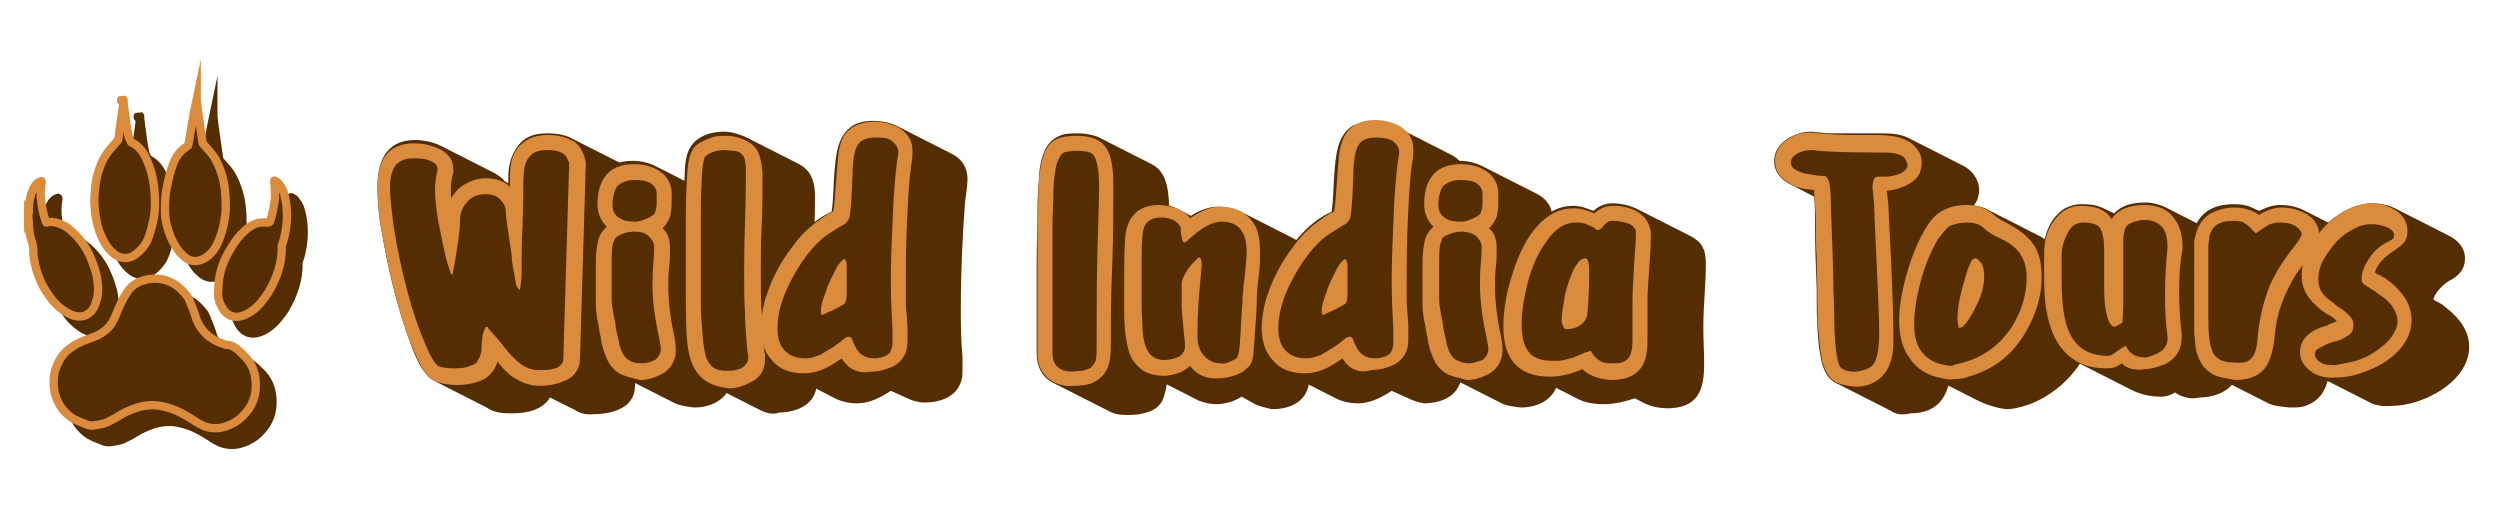
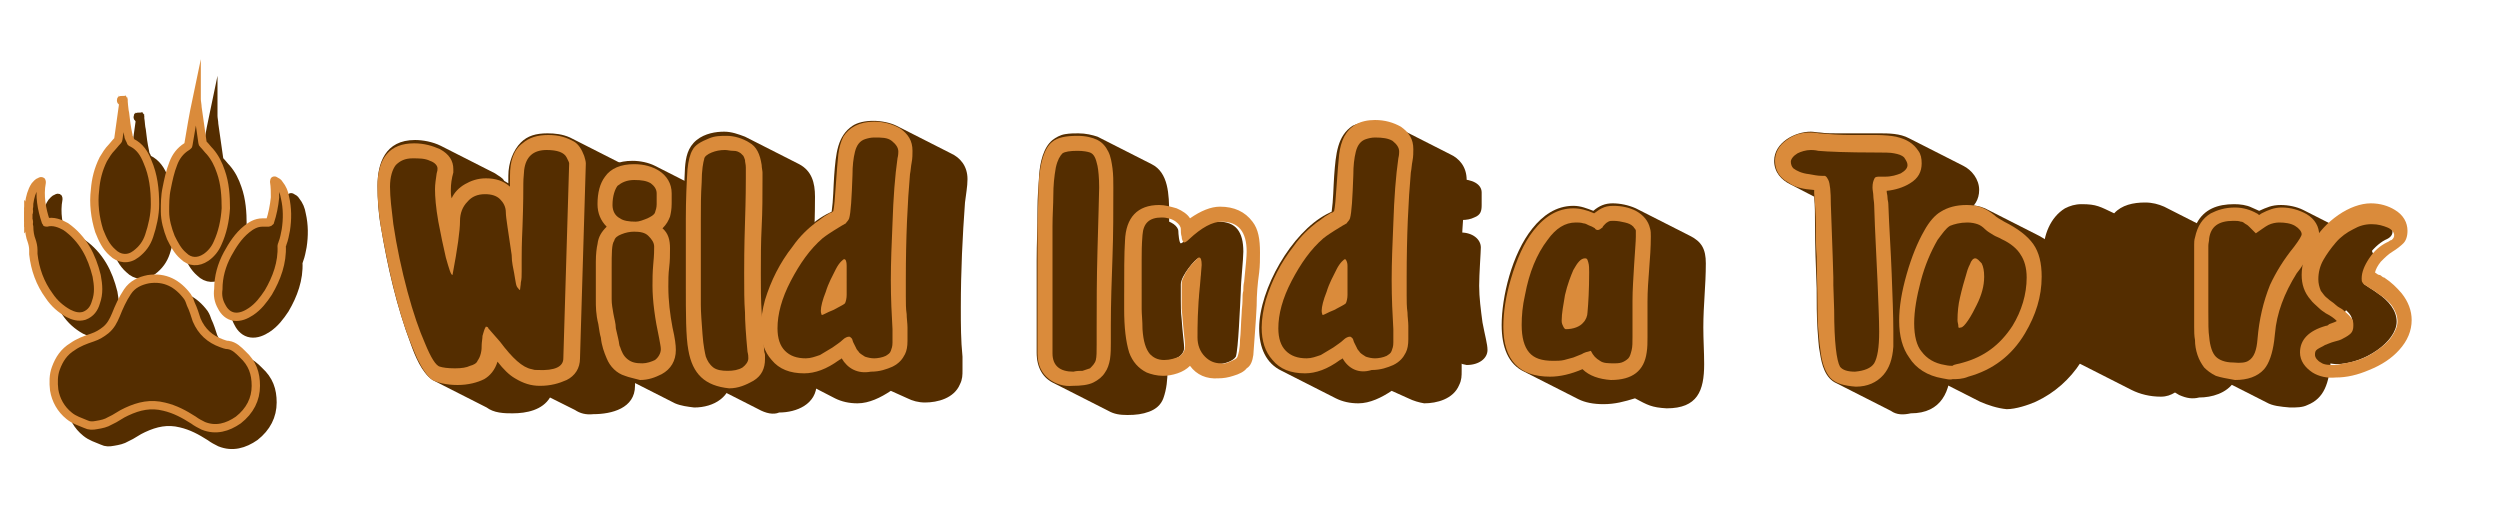
<svg xmlns="http://www.w3.org/2000/svg" version="1.1" id="Layer_1" x="0px" y="0px" viewBox="0 0 300 61" style="enable-background:new 0 0 300 61;" xml:space="preserve">
  <style type="text/css">
	.st0{fill:#542D00;}
	.st1{fill:#DA8B3B;}
	.st2{fill:#542D00;stroke:#542D00;stroke-miterlimit:10;}
	.st3{fill:#542D00;stroke:#DA8B3B;stroke-miterlimit:10;}
</style>
  <g>
    <path class="st0" d="M69,49.2l-3-1.5c-0.9,1.5-2.8,1.9-4.5,1.9c-0.5,0-1,0-1.6-0.1c-0.6-0.1-1.1-0.3-1.5-0.6l-6.5-3.3   c-1.3-0.9-2.1-2.9-2.6-4.3c-1.7-4.5-2.8-9.3-3.6-14.1c-0.3-1.6-0.4-3.3-0.4-4.9c0-2.7,0.9-5.5,4.5-5.5c0.9,0,2.1,0.2,3.1,0.7   l6.5,3.3c0.4,0.3,0.9,0.5,1.1,0.9L61,22v-0.9c0-1.6,0.6-3.1,1.5-4c0.8-0.8,1.8-1.1,3.2-1.1c0.9,0,1.8,0.1,2.7,0.5l6.5,3.3   c0.9,0.5,1.5,1.3,1.9,2.6c0,0.2,0.1,0.3,0.1,0.4l-0.7,23.5c0,2.7-2.8,3.4-5,3.4C70.3,49.8,69.6,49.6,69,49.2z" />
    <path class="st0" d="M81,48.4l-6.5-3.3c-1.4-0.7-2.1-2-2.5-3.8c-0.1-0.5-0.2-1-0.3-1.5c-0.3-1.3-0.5-2.6-0.5-3.9v-3.8v-1.4   c0-1.3,0.3-2.7,1.2-3.7c-0.7-0.8-1-1.7-1-2.7c0-2.9,1.2-5,4.5-5c0.9,0,1.9,0.2,2.7,0.6l6.5,3.3c1.1,0.5,2,1.5,2,3   c0,0.4,0,0.8,0,1.2c0,0.6-0.1,1.1-0.2,1.6c-0.1,0.5-0.3,0.9-0.8,1.4c0.6,0.7,0.9,1.5,0.9,2.4c0,1.6-0.2,3-0.2,4.6   c0,1.8,0.2,3.3,0.6,5c0.2,0.9,0.4,1.7,0.4,2.7c0,2.5-2.1,3.8-4.5,3.8C82.5,48.8,81.7,48.7,81,48.4z" />
    <path class="st0" d="M91,49.1l-6.5-3.3c-2-1.2-2.2-3.7-2.3-5.7c-0.2-2-0.2-3.9-0.2-6v-7.9c0-2.1,0.1-4,0.2-6.1   c0.1-1.2,0.3-2.4,1.4-3.3c1-0.8,2.3-1,3.3-1c0.9,0,1.7,0.3,2.5,0.6l6.5,3.3c1.5,0.8,1.9,2.2,1.9,3.9c0,4.3-0.3,8-0.3,12.2   c0,3.1,0.1,6.2,0.4,9.2c0.1,0.3,0.1,0.7,0.1,1c0,2.5-2.4,3.5-4.5,3.5C92.8,49.8,91.9,49.6,91,49.1z" />
    <path class="st0" d="M108.9,47.8l-2-0.9c-1.2,0.8-2.6,1.5-4,1.5c-1,0-1.9-0.2-2.7-0.6l-6.4-3.3c-1.9-0.9-2.7-2.8-2.7-5.1   c0-4.7,3.9-11.5,8.1-13.7l0.6-0.3c0.2-1.4,0.2-2.9,0.3-4.3c0.2-2.7,0.4-4.8,2.2-6c0.6-0.4,1.5-0.6,2.5-0.6c0.9,0,2,0.2,2.8,0.6   l6.5,3.3c1.1,0.5,2,1.5,2,3.1c0,0.9-0.2,1.9-0.3,2.8c-0.3,4.1-0.5,8.2-0.5,12.6c0,2.1,0,3.9,0.2,5.9c0,0.5,0,1.1,0,1.6   c0,0.6,0,1.1-0.3,1.7c-0.7,1.7-2.7,2.2-4.2,2.2C110.2,48.3,109.5,48.1,108.9,47.8z" />
    <path class="st0" d="M133,49.3l-6.5-3.3c-1.3-0.6-2.1-1.8-2.1-3.7v-11c0-2.2,0.1-3.6,0.1-6.4c0-1.1,0.1-2.4,0.2-3.9   c0.1-1.5,0.5-3.3,1.6-4.2c0.4-0.3,0.9-0.6,1.5-0.7c0.6-0.1,1.1-0.1,1.6-0.1c0.9,0,1.7,0.2,2.3,0.4l6.5,3.3c2,1,2.1,3.6,2.1,6   c0,2.7,0,5.7-0.1,8.4c-0.1,3.5-0.1,6.8-0.1,10.4c0,1-0.1,2.2-0.5,3.3c-0.3,0.8-0.9,1.3-1.7,1.6s-1.6,0.4-2.6,0.4   C134.4,49.8,133.7,49.7,133,49.3z" />
-     <path class="st0" d="M150.6,48.5l-1.6-0.9c-0.9,0.6-2.1,0.9-3,0.9c-0.9,0-1.5-0.2-2.1-0.4l-6.5-3.3c-2.1-1-2.5-3.8-2.7-6.2   c0-0.8-0.1-1.5-0.1-2.2c0-1.4,0-2.1,0-3.4c0.1-2.7,0-3.6,0.1-4.8c0.1-0.6,0.3-1.2,0.5-1.7c0.7-1.4,1.9-2,3.8-2   c0.8,0,1.6,0.2,2.4,0.6l1.5,0.8c0.9-0.6,2.1-1.1,3.3-1.1c0.9,0,1.7,0.2,2.5,0.5l6.5,3.3c1.8,0.9,2.6,2.8,2.6,5.1   c0,1.9-0.3,3.6-0.3,5.5c-0.1,2.2-0.2,4-0.3,6.1c-0.1,0.9-0.3,1.6-0.7,2.2c-0.9,1.2-2.3,1.6-3.9,1.6   C151.9,48.9,151.2,48.8,150.6,48.5z" />
    <path class="st0" d="M169,47.8l-2-0.9c-1.2,0.8-2.6,1.5-4,1.5c-1,0-1.9-0.2-2.7-0.6l-6.5-3.3c-1.9-0.9-2.7-2.8-2.7-5.1   c0-4.7,3.9-11.5,8.1-13.7l0.6-0.3c0.2-1.4,0.2-2.9,0.3-4.3c0.2-2.7,0.4-4.8,2.2-6c0.6-0.3,1.4-0.5,2.4-0.5c0.9,0,2,0.2,2.8,0.6   l6.5,3.3c1.1,0.5,2,1.5,2,3.1c0,0.9-0.2,1.9-0.3,2.8c-0.3,4.1-0.5,8.2-0.5,12.6c0,2.1,0,3.9,0.2,5.9c0,0.5,0,1.1,0,1.6   c0,0.6,0,1.1-0.3,1.7c-0.7,1.7-2.7,2.2-4.2,2.2C170.3,48.3,169.6,48.1,169,47.8z" />
-     <path class="st0" d="M180.2,48.4l-6.5-3.3c-1.4-0.7-2.1-2-2.5-3.8c-0.1-0.5-0.2-1-0.3-1.5c-0.3-1.3-0.5-2.6-0.5-3.9v-3.8v-1.4   c0-1.3,0.3-2.7,1.2-3.7c-0.7-0.8-1-1.7-1-2.7c0-2.9,1.2-5,4.5-5c0.9,0,1.9,0.2,2.7,0.6l6.5,3.3c1.1,0.5,2,1.5,2,3   c0,0.4,0,0.8,0,1.2c0,0.6-0.1,1.1-0.2,1.6c-0.1,0.5-0.3,0.9-0.8,1.4c0.6,0.7,0.9,1.5,0.9,2.4c0,1.6-0.2,3-0.2,4.6   c0,1.8,0.2,3.3,0.6,5c0.2,0.9,0.4,1.7,0.4,2.7c0,2.5-2.1,3.8-4.5,3.8C181.6,48.8,180.8,48.7,180.2,48.4z" />
    <path class="st0" d="M196.2,47.8c-1.3,0.4-2.4,0.7-3.8,0.7c-1.2,0-2.2-0.2-3-0.6l-6.5-3.3c-1.9-0.9-2.7-2.9-2.7-5.6   c0-3.3,1.2-8.5,3.7-11.6c1.2-1.5,2.8-2.7,4.9-2.7c0.9,0,1.6,0.3,2.4,0.6c0.7-0.6,1.4-0.9,2.3-0.9c0.9,0,1.9,0.2,2.8,0.6l6.5,3.3   c1.4,0.7,1.9,1.6,1.9,3.3c0,2.7-0.3,5-0.3,7.7c0,1.5,0.1,2.9,0.1,4.4c0,3.2-0.8,5.3-4.5,5.3C198.2,48.9,197.7,48.6,196.2,47.8z" />
    <path class="st0" d="M226.9,49.3l-6.5-3.3c-1.4-0.6-1.8-2.3-2-3.6c-0.2-0.9-0.2-1.9-0.3-2.9c-0.1-1.6-0.1-3.2-0.1-4.9   c-0.1-2.7-0.2-5.1-0.2-7.8c0-1,0-2.1-0.1-3.2l-2.9-1.5c-1-0.5-1.9-1.4-1.9-2.8c0-2.2,2.5-3.5,4.4-3.5c0.3,0,0.8,0.1,1.1,0.1   c0.7,0.1,1.3,0.1,2,0.1c0.7,0,1.4,0,2.1,0h3c1.1,0,2.5,0,3.6,0.6l6.5,3.3c1,0.5,1.9,1.6,1.9,2.9c0,2.3-2.3,3.3-4.2,3.4   c0.1,0.4,0.1,0.9,0.2,1.3c0.3,4.6,0.6,11.1,0.6,16.3c0,3.1-1.1,5.8-4.8,5.8C228.4,49.8,227.6,49.8,226.9,49.3z" />
    <path class="st0" d="M237.6,48.2l-6.5-3.3c-2.4-1.2-3.4-3.6-3.4-6.3c0-3.2,1.1-7.3,2.5-10c1.4-2.7,2.7-4,5.7-4   c0.9,0,1.6,0.1,2.3,0.4l6.5,3.3c0.3,0.2,0.8,0.4,1.2,0.8c0.3,0.2,0.4,0.3,0.7,0.5l1.4,0.8c2.6,1.5,3.7,3.3,3.7,6.2   c0,5-2.9,9.5-7.4,11.6c-0.9,0.4-2.4,0.9-3.5,0.9C239.7,49,238.5,48.6,237.6,48.2z" />
    <path class="st0" d="M261.5,47.4l-0.5-0.3c-0.5,0.3-1,0.5-1.7,0.5c-1.3,0-2.5-0.3-3.5-0.8l-6.5-3.3c-3.8-2-4.1-6.4-4.1-10v-3.2   c0-2,0.8-4.2,2.6-5.3c0.6-0.3,1.2-0.5,2-0.5c1.8,0,2.2,0.3,3.9,1.1c0.9-1,2.3-1.3,3.7-1.3c0.9,0,1.6,0.2,2.3,0.5l6.5,3.3   c1.7,0.9,2.5,2.7,2.5,4.7c0,0.7-0.1,1.3-0.2,1.9c-0.1,1.2-0.1,2.4-0.1,3.7c0,1.6,0.1,3.3,0.3,4.9c0,0.2,0,0.3,0,0.4   c0,0.7-0.1,1.5-0.6,2.1c-0.9,1.4-2.7,1.9-4.2,1.9C263.1,47.9,262.4,47.8,261.5,47.4z" />
    <path class="st0" d="M272,48.3l-6.5-3.3c-2.4-1.2-2.5-4.4-2.5-7.6v-7.2c0-1.1,0-2.4,0.6-3.4c0.9-1.7,2.5-2.3,4.5-2.3   c0.7,0,1.5,0.1,2.1,0.4l0.9,0.4c0.9-0.4,1.5-0.7,2.6-0.7c0.9,0,1.9,0.2,2.7,0.6l6.5,3.3c1.1,0.5,2,1.5,2,2.8c0,0.3,0,0.5-0.1,0.8   c-0.2,0.7-0.8,1.4-1.2,2c-2.2,2.8-3.7,5.8-3.9,9.1c-0.2,2.8-0.8,4.6-2.8,5.4c-0.6,0.3-1.3,0.3-2.1,0.3   C273.6,48.8,272.7,48.7,272,48.3z" />
-     <path class="st0" d="M284.2,48.2l-6.5-3.3c-1-0.5-1.8-1.4-1.8-2.7c0-1.9,1.6-2.8,3.2-3.3c0.4-0.2,0.6-0.2,1.1-0.4l-0.3-0.3   c-0.2-0.1-0.4-0.3-0.6-0.4c-1.7-1.1-3.1-2.5-3.1-4.8c0-4.2,4.5-8.6,8.5-8.6c0.9,0,1.9,0.2,2.7,0.6l6.5,3.3c1,0.5,1.9,1.4,1.9,2.7   c0,1.3-0.7,2.1-1.9,2.7c-0.8,0.5-1.6,1.3-1.9,2.2c0.3,0.3,0.7,0.4,1,0.6c1.6,1.2,3.3,2.8,3.3,5.1c0,4.3-5.7,7.1-9.2,7.1   C286.1,48.8,285,48.7,284.2,48.2z" />
  </g>
  <g>
    <path class="st0" d="M63.6,44.3c-1.5-0.6-3.4-3.3-4.1-4.2c-0.3-0.4-0.4-0.7-0.8-0.7c-1.3,2.2,0.8,5-3.8,5c-0.8,0-1.5-0.1-1.8-0.2   c-1.5-0.6-4.2-8.6-5.7-17.2c-0.3-1.7-0.4-3.4-0.4-4.5c0-2.5,0.7-3.4,2.6-3.4c1.6,0,2.9,0.6,2.9,1.3c0,0.2-0.1,0.4-0.1,0.6   c-0.1,0.7-0.2,1.3-0.2,1.9c0,2.7,1.5,10.3,2.1,10.3c0.5-2.6,0.9-5.2,0.9-6.5c0-2,1.2-3.3,3-3.3c1.5,0,2.4,0.9,2.4,2.2v0.1   c0,0.6,0.2,1.5,0.7,5.1c0.3,1.8,0.4,2.8,0.7,3.6c0.1,0.2,0.1,0.3,0.3,0.3c0.1,0,0.2,0.1,0.3,0.1c0.2-0.8,0.2-3.1,0.3-5.2l0.1-4.5   c0.1-2.5,0-3.9,0.1-4.6c0.2-1.5,1-2.4,2.7-2.4c1,0,2,0.3,2.3,0.7c0.2,0.2,0.3,0.8,0.3,0.9L67.6,43c0,1-1.1,1.5-3,1.5   C64.6,44.5,64.1,44.5,63.6,44.3z" />
    <path class="st0" d="M74.2,41.6c-0.1-0.3-0.3-1.3-0.4-2.1c-0.3-1.2-0.5-2.4-0.5-3.5v-3.8c0-1.2,0-2.7,0.3-3.3c0.3-0.6,1.5-1,2.6-1   c1.4,0,2.4,0.8,2.4,1.8c0,0.5-0.2,3.2-0.2,4.6c0,1.4,0.2,2.9,0.4,4.4c0.3,1.6,0.6,2.6,0.6,3.3c0,1-1,1.8-2.5,1.8   C75.5,43.6,74.4,42.8,74.2,41.6z M73.5,24.4c0-2.1,0.7-2.9,2.5-2.9c1.6,0,2.7,0.6,2.7,1.6c0,0.2,0,0.6,0,1.2v0.3   c0,0.7-0.1,1.2-0.9,1.5c-0.4,0.2-0.9,0.3-1.5,0.3C74.8,26.6,73.5,26,73.5,24.4z" />
    <path class="st0" d="M84.6,42.8c-0.3-0.9-0.6-4.3-0.6-6.2v-6.8v-3.6c0-2.9,0.2-6.4,0.3-7.2c0.2-0.6,1.5-1.1,2.6-1.1   c0.6,0,1.4,0.3,1.8,0.5c0.5,0.3,0.6,0.8,0.6,2.9c0,2.8-0.3,7.4-0.3,11.3c0,3.9,0.2,5.6,0.5,9.4c0,0.3,0.1,0.6,0.1,0.8   c0,0.9-1,1.5-2.6,1.5C85.9,44.5,85,43.9,84.6,42.8z" />
    <path class="st0" d="M101.6,40.4c-0.6,0-2.8,2.7-5.1,2.7c-2.2,0-3.3-1.3-3.3-3.7c0-3.3,2.4-8.1,5.4-10.8c0.9-0.9,1.6-1.2,2.2-1.5   c0.9-0.4,0.9-0.7,1-1.4c0.2-1,0.2-2.3,0.3-3.6c0.1-1.2,0-4,0.9-5.1c0.3-0.4,1-0.6,1.9-0.6c1.7,0,2.8,0.7,2.8,1.7   c0,0.3-0.1,0.9-0.3,2.7c-0.3,3.5-0.5,8.2-0.5,12.8c0,1.7,0,3.2,0.1,4.4c0.1,1.1,0.1,2.1,0.1,3.2c0,0.9-0.2,1.2-0.8,1.5   c-0.4,0.3-1,0.3-1.7,0.3C101.8,43,102.3,40.4,101.6,40.4z M101.5,36.4c0.1-0.3,0.2-0.7,0.2-1s-0.1-0.7-0.1-1.4v-2.1   c0-0.4-0.1-0.8-0.3-0.8c-0.8,0-2.8,4.5-2.8,6.2c0,0.3,0.1,0.5,0.3,0.5C99,37.7,101.1,36.7,101.5,36.4z" />
    <path class="st0" d="M126.3,42.4v-6.2c0-3.2,0-6.3,0-9s0-4.9,0.4-7.1c0.3-1.9,0.9-2.1,2.5-2.1c0.5,0,1,0,1.5,0.2   c1,0.5,1.1,2.5,1.1,4.3c0,3.4-0.3,11-0.3,16.7v2.1c0,1.6-0.1,2.4-0.8,2.9c-0.4,0.3-1.2,0.4-2,0.4C127.2,44.5,126.3,43.9,126.3,42.4   z" />
    <path class="st0" d="M143.5,40.6c0-0.8,0.1-2.9,0.3-5.2c0.1-1.5,0.3-2.9,0.3-3.5s-0.1-0.9-0.3-0.9c-0.3,0-2.1,2.1-2.1,3.1v1.8   c0,0.7,0,1.6,0.1,2.4c0.1,1.6,0.3,3,0.3,3.4c0,1-1.1,1.6-2.5,1.6c-1.5,0-2.3-0.9-2.6-2.7c-0.1-1-0.3-3-0.3-4.5v-2.7l0,0   c0-1.3,0-2.7,0.1-3.7c0.1-1.5-0.1-3.3,2.3-3.3c1.6,0,2.3,0.9,2.3,1.3c0,0.3,0.1,1.5,0.3,1.5c0.4,0,2.4-2.6,4.5-2.6   c2.1,0,3,1.2,3,3.6c0,0.9-0.3,3.6-0.3,4.7c-0.1,1.9-0.3,7-0.6,7.9c-0.3,0.5-1.3,0.9-2.3,0.9C144.8,43.7,143.5,42.7,143.5,40.6z" />
    <path class="st0" d="M161.7,40.4c-0.6,0-2.8,2.7-5.1,2.7c-2.2,0-3.3-1.3-3.3-3.7c0-3.3,2.4-8.1,5.4-10.8c0.9-0.9,1.6-1.2,2.2-1.5   c0.9-0.4,0.9-0.7,1-1.4c0.2-1,0.2-2.3,0.3-3.6c0.1-1.2,0-4,0.9-5.1c0.3-0.4,1-0.6,1.9-0.6c1.7,0,2.8,0.7,2.8,1.7   c0,0.3-0.1,0.9-0.3,2.7c-0.3,3.5-0.5,8.2-0.5,12.8c0,1.7,0,3.2,0.1,4.4c0.1,1.1,0.1,2.1,0.1,3.2c0,0.9-0.2,1.2-0.8,1.5   c-0.4,0.3-1,0.3-1.7,0.3C161.9,43,162.4,40.4,161.7,40.4z M161.6,36.4c0.1-0.3,0.2-0.7,0.2-1s-0.1-0.7-0.1-1.4v-2.1   c0-0.4-0.1-0.8-0.3-0.8c-0.8,0-2.8,4.5-2.8,6.2c0,0.3,0.1,0.5,0.3,0.5C159.1,37.7,161.2,36.7,161.6,36.4z" />
    <path class="st0" d="M173.3,41.6c-0.1-0.3-0.3-1.3-0.4-2.1c-0.3-1.2-0.5-2.4-0.5-3.5v-3.8c0-1.2,0-2.7,0.3-3.3c0.3-0.6,1.5-1,2.6-1   c1.4,0,2.4,0.8,2.4,1.8c0,0.5-0.2,3.2-0.2,4.6c0,1.4,0.2,2.9,0.4,4.4c0.3,1.6,0.6,2.6,0.6,3.3c0,1-1,1.8-2.5,1.8   C174.7,43.6,173.7,42.8,173.3,41.6z M172.6,24.4c0-2.1,0.7-2.9,2.5-2.9c1.6,0,2.7,0.6,2.7,1.6c0,0.2,0,0.6,0,1.2v0.3   c0,0.7-0.1,1.2-0.9,1.5c-0.4,0.2-0.9,0.3-1.5,0.3C174,26.6,172.6,26,172.6,24.4z" />
    <path class="st0" d="M190.5,42.1c-1.5,0.7-2.7,1.3-4.5,1.3c-2.7,0-3.8-1.2-3.8-4.2c0-4.5,2.1-10.6,5.3-12.1   c0.4-0.3,0.9-0.3,1.3-0.3c1.4,0,2.3,0.9,2.7,0.9l0,0c0.9-0.3,0.9-1.2,2-1.2c0.9,0,1.9,0.3,2.3,0.7c0.3,0.3,0.3,0.6,0.3,1.1   c0,2.1-0.3,4.2-0.3,7.7c0,1.5,0.1,2.9,0.1,4.4c0,2.7-0.5,3.3-2.6,3.3C191.8,43.6,191,43.2,190.5,42.1z M190.6,37.4   c0.2-1.6,0.2-3,0.2-4.8c0-0.9-0.1-1.7-0.5-1.7c-1.5,0-2.9,5.1-2.9,7.4v0.3c0,0.3,0.3,0.9,0.5,0.9h0.2   C190.3,39.5,190.6,38,190.6,37.4z" />
    <path class="st0" d="M220.8,43.9c-0.8-1.2-0.7-6.4-0.8-9.2c0-0.3,0-2.1-0.1-4c-0.1-2.8-0.2-6-0.3-7.6c-0.1-1.3-0.3-1.8-0.7-1.9   c-0.3-0.1-0.7,0-0.9-0.1c-0.9-0.1-3.1-0.3-3.1-1.6c0-0.8,1.2-1.5,2.4-1.5c0.3,0,0.5,0.1,0.9,0.1c1.5,0.2,5,0.2,6.8,0.2   c2.1,0,2.8,0.1,3.4,0.6c0.3,0.3,0.5,0.6,0.5,0.9c0,0.8-1.3,1.5-2.7,1.5h-0.6c-0.7,0-0.9,0.3-0.9,1.3c0,0.6,0.1,1.4,0.1,2.1   c0.3,7,0.6,12.2,0.6,15.2c0,3.7-0.6,4.8-2.8,4.8C221.6,44.5,221.1,44.4,220.8,43.9z" />
    <path class="st0" d="M233.4,43.6c-2.6-0.5-3.7-2.1-3.7-5.1s1.2-7.2,2.7-9.8c0.9-1.6,1.7-2.1,3.5-2.1c1,0,1.5,0.2,2.1,0.8   c0.7,0.7,1.4,0.9,2.1,1.3c2.2,1.1,3,2.3,3,4.7c0,4.1-2.6,8.1-6.2,9.8c-0.8,0.3-2.1,0.7-2.7,0.7C234.1,43.7,233.8,43.7,233.4,43.6z    M237.2,36.7c0.5-1.2,0.9-2.4,0.9-3.4c0-1.3-0.4-2.2-1-2.2c-0.4,0-0.4,0.3-0.9,1.4c-1,2.7-1.2,4.1-1.2,5.9c0,0.5,0,1,0.3,1   C235.6,39.4,236.6,38,237.2,36.7z" />
    <path class="st0" d="M255,41.3c-0.6,0-1.5,1.2-2.1,1.2c-3.9,0-5.6-2.6-5.6-8.8c0-1.7,0-2.9,0-3.2c0-1.7,0.9-3.9,2.6-3.9   c0.6,0,1.2,0.1,1.6,0.3c0.9,0.3,0.9,2.2,0.9,3.1c0,1.3-0.1,2.2-0.1,3.7c0,3.2,0.5,5.6,1.3,5.6c0.3,0,0.7-0.3,1-0.4   c0-0.8,0.1-1.5,0.1-3.6v-5c0-2.7,0.2-3.2,1-3.4c0.5-0.2,1-0.3,1.5-0.3c2.7,0,2.8,2.6,2.8,3.2v0.1c0,0-0.3,2.4-0.3,5.6   c0,1.6,0.1,3.4,0.3,5.1v0.3c0,1-1,2-2.7,2C256.3,42.7,255.5,42.4,255,41.3z" />
    <path class="st0" d="M265.2,40.5c-0.1-1-0.1-2.1-0.1-3.1c0-2.1,0-4.2,0-5.6c0-1.6,0-2.7,0.1-3.3c0.2-1.4,1.1-2.1,2.9-2.1   c1.5,0,1.6,0.4,2.7,1.5c1.2-1,1.9-1.4,2.8-1.4c1.5,0,2.7,0.7,2.7,1.5c0,0.3-0.2,0.6-0.9,1.5c-2.5,3.3-3.9,6.1-4.3,9.2   c-0.4,2.8,0.1,4.8-3.1,4.8C266.1,43.6,265.3,42.9,265.2,40.5z" />
    <path class="st0" d="M277.8,42.3c0-1.7,4.5-1.3,4.5-3.6c0-2.3-4.4-2.4-4.4-5.6c0-3,3.6-6.7,6.5-6.7c1.5,0,2.7,0.6,2.7,1.4   c0,0.5-0.4,0.8-0.9,1c-1.5,0.8-3,2.9-3,4.4c0,0.8,0.6,0.9,2,1.9c1.5,1,2.4,2.2,2.4,3.5c0,2.4-3.9,5.1-7.3,5.1   C279,43.6,277.8,43.1,277.8,42.3z" />
  </g>
  <g>
    <path class="st1" d="M61.8,45.4c-0.7-0.4-1.4-1.1-2.1-2c-0.3,1-0.9,1.7-1.6,2.1c-0.8,0.4-1.9,0.7-3.2,0.7c-1.4,0-2.4-0.3-3-0.6   c-0.6-0.4-1.2-1.3-1.8-2.5c-0.4-0.9-0.9-2.1-1.5-3.8c-1.2-3.6-2.1-7.6-2.9-12.1c-0.3-1.9-0.4-3.5-0.4-4.8c0-3.5,1.5-5.2,4.4-5.2   c1.2,0,2.2,0.3,3.1,0.7c1.1,0.6,1.6,1.4,1.6,2.4c0,0.2,0,0.3,0,0.4c-0.2,0.7-0.3,1.4-0.3,2.1c0,0.3,0,0.7,0.1,1   c0.3-0.7,0.9-1.3,1.6-1.7c0.7-0.4,1.5-0.7,2.5-0.7c1.2,0,2.1,0.3,2.9,1v-1.3c0-1.7,0.4-3.1,1.5-3.9c0.8-0.7,1.8-1,3.1-1   s2.2,0.3,3.1,0.8c0.5,0.3,0.9,0.9,1.2,1.7c0.1,0.3,0.2,0.7,0.2,0.9l-0.7,23.4c0,1.2-0.6,2.1-1.6,2.6c-0.9,0.4-1.9,0.7-3.2,0.7   C63.7,46.3,62.8,46,61.8,45.4z M67.6,43l0.7-23.4c0-0.1-0.1-0.3-0.3-0.7c-0.3-0.6-1.1-0.9-2.4-0.9c-1.6,0-2.5,0.8-2.7,2.4   c0,0.3-0.1,0.9-0.1,1.6c0,0.7,0,2.5-0.1,5.2c-0.1,2.1-0.1,3.3-0.1,3.9s0,1,0,1.5c0,0.5,0,0.9-0.1,1.3c0,0.3-0.1,0.7-0.1,0.9   c-0.1,0-0.1,0-0.1-0.1c-0.1,0-0.1,0-0.1-0.1c-0.3-0.2-0.3-0.7-0.5-1.8c-0.1-0.6-0.3-1.3-0.3-2.2c-0.4-2.8-0.7-4.5-0.7-5.1   c0-0.7-0.3-1.2-0.7-1.6c-0.4-0.4-1-0.6-1.8-0.6c-0.9,0-1.6,0.3-2.1,0.9c-0.6,0.6-0.9,1.4-0.9,2.3c0,1.2-0.3,3.3-0.9,6.5   c-0.2,0-0.4-0.7-0.8-2.1c-0.3-1.3-0.6-2.7-0.9-4.3c-0.3-1.7-0.4-3-0.4-3.9c0-0.6,0.1-1.2,0.2-1.9c0.1-0.3,0.1-0.4,0.1-0.6   c0-0.3-0.3-0.7-0.9-0.9c-0.6-0.3-1.3-0.3-2.1-0.3c-0.9,0-1.5,0.3-2,0.8c-0.4,0.5-0.7,1.4-0.7,2.6c0,1.3,0.2,2.8,0.4,4.5   c0.4,2.7,1,5.5,1.7,8.1c0.7,2.6,1.4,4.6,2.1,6.2c0.7,1.7,1.3,2.7,1.8,2.8c0.3,0.1,0.9,0.2,1.8,0.2c0.8,0,1.4-0.1,1.8-0.3   c0.4-0.1,0.8-0.3,0.9-0.6c0.2-0.3,0.3-0.5,0.4-0.9s0.1-0.7,0.1-1s0.1-0.8,0.1-1.1c0.1-0.3,0.2-0.8,0.4-1.1c0.2,0,0.3,0.1,0.3,0.2   L60,41c1.5,2,2.7,3.1,3.8,3.3c0.3,0.1,0.4,0.1,0.7,0.1C66.6,44.5,67.6,44,67.6,43z" />
    <path class="st1" d="M75,45.1c-1-0.3-1.8-1.1-2.2-2.1c-0.3-0.7-0.6-1.5-0.7-2.5c-0.1-0.3-0.2-0.9-0.3-1.6c-0.3-1.2-0.3-2.1-0.3-2.9   c0-2.7,0-4.3,0-4.6c0-0.9,0.1-1.7,0.2-2.1c0.1-0.9,0.5-1.5,1.1-2.1c-0.7-0.7-1.1-1.6-1.1-2.7c0-1.4,0.3-2.5,0.9-3.3   c0.7-1,1.9-1.5,3.5-1.5c1.2,0,2.2,0.3,3,0.8c0.9,0.6,1.5,1.5,1.5,2.7c0,0.2,0,0.4,0,0.6s0,0.4,0,0.6c0,0.7-0.1,1.2-0.2,1.6   c-0.2,0.5-0.4,0.9-0.9,1.4c0.7,0.6,0.9,1.4,0.9,2.4c0,0.8,0,1.5-0.1,2.3c-0.1,0.8-0.1,1.5-0.1,2.3c0,1.7,0.2,3.3,0.5,4.9   c0.3,1.3,0.4,2.1,0.4,2.7c0,1.3-0.6,2.3-1.7,2.9c-0.8,0.4-1.6,0.7-2.6,0.7C76.1,45.4,75.5,45.3,75,45.1z M78.6,43.2   c0.4-0.3,0.7-0.8,0.7-1.3c0-0.3-0.1-0.7-0.2-1.3c-0.5-2.3-0.8-4.5-0.8-6.3c0-0.8,0-1.6,0.1-2.7c0.1-1,0.1-1.6,0.1-2   c0-0.5-0.3-0.9-0.7-1.3s-1-0.5-1.7-0.5c-0.5,0-1,0.1-1.5,0.3c-0.5,0.2-0.8,0.4-0.9,0.8c-0.3,0.4-0.3,1.5-0.3,3.3v3.7   c0,0.6,0.1,1.1,0.2,1.7s0.3,1.2,0.3,1.8c0.1,0.4,0.2,0.9,0.3,1.3c0.1,0.4,0.1,0.8,0.2,0.9c0.2,0.6,0.4,1.1,0.9,1.5s1,0.5,1.8,0.5   C77.6,43.6,78.2,43.4,78.6,43.2z M77.7,26.2c0.4-0.2,0.8-0.4,0.9-0.7c0.1-0.3,0.2-0.6,0.2-1s0-0.7,0-0.9c0-0.2,0-0.3,0-0.4   c0-0.5-0.3-0.9-0.7-1.2c-0.5-0.3-1.1-0.4-2-0.4c-0.9,0-1.5,0.3-2,0.7c-0.3,0.4-0.6,1.2-0.6,2.3c0,0.7,0.3,1.3,0.9,1.6   c0.4,0.3,1.1,0.4,1.9,0.4C76.7,26.6,77.2,26.4,77.7,26.2z" />
    <path class="st1" d="M82.6,42c-0.3-1.6-0.3-4.3-0.3-7.8c0-1.8,0-2.9,0-3.3s0-0.8,0-1v-3.6c0-2.4,0.1-4.5,0.2-6   c0.1-1,0.3-1.8,0.6-2.3c0.3-0.6,1-1,2-1.4c0.7-0.3,1.4-0.3,2.1-0.3c0.9,0,1.9,0.3,2.7,0.8c0.9,0.5,1.3,1.4,1.5,2.7   c0,0.3,0.1,0.7,0.1,0.9v0.8c0,1.9,0,3.8-0.1,5.7c-0.1,1.9-0.1,3.8-0.1,5.7c0,1.5,0,3.1,0.1,4.6c0.1,1.5,0.2,3.1,0.3,4.6   c0,0.2,0.1,0.3,0.1,0.5s0,0.3,0,0.5c0,1.1-0.4,2-1.4,2.6c-0.9,0.5-1.8,0.9-2.9,0.9C84.6,46.3,83.1,44.9,82.6,42z M89.1,44.1   c0.4-0.3,0.7-0.7,0.7-1.1c0-0.2,0-0.4-0.1-0.8c-0.2-2.1-0.3-3.7-0.3-4.7c-0.1-1.3-0.1-2.8-0.1-4.7c0-1,0-3.1,0.1-6.1   c0.1-3,0.1-4.8,0.1-5.3s0-0.9,0-1.3s-0.1-0.6-0.1-0.9c-0.1-0.3-0.1-0.3-0.2-0.5c-0.1-0.1-0.2-0.2-0.3-0.3c-0.3-0.2-0.5-0.3-0.9-0.3   C87.6,18.1,87.3,18,87,18c-0.6,0-1.1,0.1-1.6,0.3s-0.9,0.5-0.9,0.8c-0.1,0.3-0.3,1.3-0.3,2.8c-0.1,1.5-0.1,2.9-0.1,4.4   c0,2.4,0,5.8,0,10.3c0,0.9,0.1,2.1,0.2,3.5c0.1,1.4,0.3,2.3,0.4,2.7c0.2,0.5,0.4,0.9,0.9,1.3c0.4,0.3,1,0.4,1.7,0.4   C88,44.5,88.6,44.4,89.1,44.1z" />
    <path class="st1" d="M101,43c-0.1,0.1-0.1,0.1-0.3,0.2c-1.5,1.1-2.9,1.6-4.2,1.6c-1.7,0-3-0.5-3.9-1.6c-0.9-1-1.3-2.3-1.3-3.9   c0-1,0.2-2.2,0.5-3.3c0.7-2.3,1.8-4.5,3.3-6.4c0.9-1.3,1.9-2.2,2.8-2.9c0.5-0.3,0.9-0.7,1.3-0.9c0.2-0.1,0.4-0.3,0.6-0.3l0.1-0.1   c0,0,0.1,0,0.1-0.1c0.1-0.4,0.2-1.5,0.3-3.1c0.1-1.5,0.2-2.7,0.3-3.7c0.1-0.8,0.3-1.5,0.6-2.1c0.7-1.1,1.9-1.8,3.7-1.8   c1.2,0,2.2,0.3,3.1,0.8c1,0.7,1.5,1.5,1.5,2.7c0,0.4,0,0.9-0.1,1.4c-0.1,0.5-0.1,0.9-0.2,1.4c-0.3,3.4-0.5,7.6-0.5,12.6   c0,0.7,0,1.5,0,2.1c0,0.7,0,1.5,0.1,2.1c0,0.5,0.1,1.1,0.1,1.6c0,0.5,0,1.1,0,1.6c0,0.7-0.1,1.2-0.3,1.6c-0.3,0.6-0.7,1.1-1.5,1.5   c-0.7,0.3-1.5,0.6-2.6,0.6C102.9,44.9,101.7,44.2,101,43z M106.3,42.7c0.3-0.2,0.5-0.3,0.6-0.6c0.1-0.3,0.2-0.5,0.2-1   c0-0.5,0-1,0-1.6c-0.1-1.7-0.2-3.7-0.2-5.9c0-2.1,0.1-4.5,0.2-6.8c0.1-3.1,0.3-5.7,0.6-7.8c0.1-0.4,0.1-0.7,0.1-0.8   c0-0.5-0.3-0.9-0.8-1.3s-1.2-0.4-2.1-0.4c-0.4,0-0.8,0.1-1.1,0.2c-0.6,0.2-1,0.7-1.2,1.5c-0.2,0.8-0.3,1.7-0.3,2.8   c-0.1,2.8-0.2,4.5-0.4,5.2c-0.1,0.3-0.3,0.4-0.4,0.6c-0.2,0.1-0.7,0.4-1.5,0.9c-0.3,0.2-0.8,0.5-1.3,0.9c-1.5,1.3-2.7,3-3.8,5.1   s-1.6,4-1.6,5.7c0,1.2,0.3,2.1,0.9,2.7c0.6,0.6,1.4,0.9,2.5,0.9c0.6,0,1.1-0.2,1.7-0.4c0.5-0.3,1-0.6,1.5-0.9   c0.4-0.3,0.9-0.6,1.2-0.9c0.3-0.3,0.6-0.4,0.8-0.4c0.1,0,0.2,0.1,0.3,0.2c0.1,0.1,0.1,0.3,0.2,0.5c0.1,0.2,0.2,0.4,0.3,0.6   c0.1,0.3,0.3,0.4,0.4,0.6c0.2,0.2,0.4,0.3,0.7,0.5c0.3,0.1,0.7,0.2,1.1,0.2C105.3,43,105.9,42.9,106.3,42.7z M98.5,37.3   c0-0.5,0.2-1.3,0.6-2.3c0.3-1,0.8-1.9,1.2-2.7c0.4-0.8,0.9-1.2,1-1.2c0.2,0,0.3,0.3,0.3,0.8V34c0,0.3,0,0.6,0,0.8s0,0.4,0,0.6   c0,0.4-0.1,0.8-0.2,1c-0.2,0.2-0.7,0.4-1.4,0.8c-0.8,0.3-1.2,0.6-1.4,0.6C98.6,37.7,98.5,37.6,98.5,37.3z" />
    <path class="st1" d="M125.9,45.5c-0.9-0.7-1.4-1.7-1.4-3.1c0-8.7,0-13.9,0-15.2l0.1-3.7c0-3.4,0.6-5.7,1.7-6.5   c0.6-0.5,1.6-0.7,3-0.7c1,0,1.8,0.2,2.4,0.5c0.6,0.3,1,0.8,1.3,1.4c0.3,0.6,0.4,1.3,0.5,2c0.1,0.8,0.1,1.5,0.1,2.3   c0,2.8,0,5.6-0.1,8.3c-0.1,2.7-0.2,5.6-0.2,8.3v2.1c0,0.6,0,1.2-0.1,1.9c-0.1,0.6-0.3,1.2-0.6,1.6c-0.3,0.5-0.8,0.9-1.4,1.2   c-0.6,0.3-1.5,0.4-2.5,0.4C127.7,46.4,126.7,46.1,125.9,45.5z M129.9,44.5c0.3-0.1,0.6-0.2,0.9-0.3c0.3-0.3,0.6-0.6,0.7-1   c0.1-0.4,0.1-1,0.1-1.9v-2.1c0-2.6,0-5.7,0.1-9.2c0.1-4,0.2-6.6,0.2-7.5c0-1.2-0.1-2.1-0.2-2.6c-0.2-0.9-0.4-1.4-0.9-1.6   c-0.3-0.1-0.8-0.2-1.5-0.2c-0.9,0-1.5,0.1-1.8,0.3c-0.3,0.3-0.6,0.8-0.8,1.7c-0.2,1.1-0.3,2.2-0.3,3.3c0,1.1-0.1,2.4-0.1,3.8   c0,1.3,0,6.3,0,15.2c0,1.5,0.9,2.2,2.5,2.2C129.2,44.5,129.6,44.5,129.9,44.5z" />
    <path class="st1" d="M142.8,43.9c-0.4,0.4-0.9,0.7-1.5,0.9c-0.6,0.2-1.2,0.3-1.7,0.3c-0.8,0-1.5-0.2-2-0.4c-1-0.5-1.7-1.3-2.1-2.4   c-0.4-1.3-0.6-3-0.6-5.2v-1.4c0-3,0-5.3,0.1-6.8c0.1-2.8,1.5-4.3,4.1-4.3c0.7,0,1.4,0.2,2.1,0.4c0.7,0.3,1.3,0.7,1.6,1.2   c1.3-0.9,2.5-1.4,3.6-1.4c1.7,0,3,0.6,3.9,1.8c0.7,0.9,0.9,2.1,0.9,3.7c0,0.8,0,1.6-0.1,2.4c-0.2,1.4-0.3,2.7-0.3,4   c-0.1,2.2-0.3,4.2-0.4,5.9c-0.1,0.7-0.3,1.3-0.8,1.6c-0.3,0.4-0.9,0.7-1.6,0.9c-0.6,0.2-1.2,0.3-1.8,0.3   C144.8,45.5,143.6,45,142.8,43.9z M147.6,43.4c0.4-0.2,0.8-0.3,0.9-0.6c0.1-0.3,0.3-0.9,0.3-2c0.1-0.8,0.1-1.9,0.2-3.2   c0-0.5,0.1-1,0.1-1.5c0-0.5,0-0.9,0.1-1.2c0-0.3,0-0.7,0.1-1.1c0.2-1.9,0.3-3.1,0.3-3.6c0-2.4-1-3.6-3-3.6c-1.1,0-2.4,0.7-3.9,2.1   c-0.3,0.3-0.5,0.4-0.6,0.4s-0.3-0.3-0.3-0.7c-0.1-0.3-0.1-0.6-0.1-0.9c0-0.3-0.2-0.6-0.6-0.9c-0.4-0.3-1-0.5-1.7-0.5   c-1.5,0-2.2,0.7-2.3,2.1c-0.1,1.2-0.1,2.1-0.1,2.9c0,0.6,0,1.3,0,2l0,0V35c0,0.9,0,1.7,0,2.1c0,0.6,0.1,1.4,0.1,2.4   c0.1,1.5,0.4,2.4,0.9,3c0.4,0.4,0.9,0.7,1.7,0.7c0.7,0,1.3-0.2,1.8-0.4c0.4-0.3,0.7-0.7,0.7-1.2c0-0.2,0-0.6-0.1-1.3   c-0.1-0.9-0.2-2.1-0.3-3.3c0-0.4,0-1.4,0-3c0-0.3,0.1-0.5,0.3-0.9c0.3-0.7,0.8-1.3,1.4-1.9c0.3-0.3,0.3-0.3,0.4-0.3   c0.2,0,0.3,0.3,0.3,0.9c0,0.3-0.1,1-0.2,2.4c-0.3,2.9-0.3,5-0.3,6.3c0,0.9,0.3,1.7,0.9,2.3c0.5,0.5,1.1,0.8,1.9,0.8   C146.7,43.7,147.2,43.6,147.6,43.4z" />
    <path class="st1" d="M161.1,43c-0.1,0.1-0.1,0.1-0.3,0.2c-1.5,1.1-2.9,1.6-4.2,1.6c-1.7,0-3-0.5-3.9-1.6c-0.9-1-1.3-2.3-1.3-3.9   c0-1,0.2-2.2,0.5-3.3c0.7-2.3,1.8-4.5,3.3-6.4c0.9-1.3,1.9-2.2,2.8-2.9c0.5-0.3,0.9-0.7,1.3-0.9c0.2-0.1,0.4-0.3,0.6-0.3l0.1-0.1   c0,0,0.1,0,0.1-0.1c0.1-0.4,0.2-1.5,0.3-3.1c0.1-1.5,0.2-2.7,0.3-3.7c0.1-0.8,0.3-1.5,0.6-2.1c0.7-1.3,1.9-2,3.7-2   c1.2,0,2.2,0.3,3.1,0.8c1,0.7,1.5,1.5,1.5,2.7c0,0.4,0,0.9-0.1,1.4c-0.1,0.5-0.1,0.9-0.2,1.4c-0.3,3.4-0.5,7.6-0.5,12.6   c0,0.7,0,1.5,0,2.1s0,1.5,0.1,2.1c0,0.5,0.1,1.1,0.1,1.6s0,1.1,0,1.6c0,0.7-0.1,1.2-0.3,1.6c-0.3,0.6-0.7,1.1-1.5,1.5   c-0.7,0.3-1.5,0.6-2.6,0.6C163,44.9,161.8,44.2,161.1,43z M166.4,42.7c0.3-0.2,0.5-0.3,0.6-0.6s0.2-0.5,0.2-1c0-0.5,0-1,0-1.6   c-0.1-1.7-0.2-3.7-0.2-5.9c0-2.1,0.1-4.5,0.2-6.8c0.1-3.1,0.3-5.7,0.6-7.8c0.1-0.4,0.1-0.7,0.1-0.8c0-0.5-0.3-0.9-0.8-1.3   c-0.5-0.3-1.2-0.4-2.1-0.4c-0.4,0-0.8,0.1-1.1,0.2c-0.6,0.2-1,0.7-1.2,1.5c-0.2,0.8-0.3,1.7-0.3,2.8c-0.1,2.8-0.2,4.5-0.4,5.2   c-0.1,0.3-0.3,0.4-0.4,0.6c-0.2,0.1-0.7,0.4-1.5,0.9c-0.3,0.2-0.8,0.5-1.3,0.9c-1.5,1.3-2.7,3-3.8,5.1s-1.6,4-1.6,5.7   c0,1.2,0.3,2.1,0.9,2.7c0.6,0.6,1.4,0.9,2.5,0.9c0.6,0,1.1-0.2,1.7-0.4c0.5-0.3,1-0.6,1.5-0.9c0.4-0.3,0.9-0.6,1.2-0.9   c0.3-0.3,0.6-0.4,0.8-0.4c0.1,0,0.2,0.1,0.3,0.2s0.1,0.3,0.2,0.5c0.1,0.2,0.2,0.4,0.3,0.6c0.1,0.3,0.3,0.4,0.4,0.6   c0.2,0.2,0.4,0.3,0.7,0.5c0.3,0.1,0.7,0.2,1.1,0.2C165.4,43,166,42.9,166.4,42.7z M158.6,37.3c0-0.5,0.2-1.3,0.6-2.3   c0.3-1,0.8-1.9,1.2-2.7c0.4-0.8,0.9-1.2,1-1.2s0.3,0.3,0.3,0.8V34c0,0.3,0,0.6,0,0.8s0,0.4,0,0.6c0,0.4-0.1,0.8-0.2,1   c-0.2,0.2-0.7,0.4-1.4,0.8c-0.8,0.3-1.2,0.6-1.4,0.6C158.7,37.7,158.6,37.6,158.6,37.3z" />
-     <path class="st1" d="M174.2,45.1c-1-0.3-1.8-1.1-2.2-2.1c-0.3-0.7-0.6-1.5-0.7-2.5c-0.1-0.3-0.2-0.9-0.3-1.6   c-0.3-1.2-0.3-2.1-0.3-2.9c0-2.7,0-4.3,0-4.6c0-0.9,0.1-1.7,0.2-2.1c0.1-0.9,0.5-1.5,1.1-2.1c-0.7-0.7-1.1-1.6-1.1-2.7   c0-1.4,0.3-2.5,0.9-3.3c0.7-1,1.9-1.5,3.5-1.5c1.2,0,2.2,0.3,3,0.8c0.9,0.6,1.5,1.5,1.5,2.7c0,0.2,0,0.4,0,0.6s0,0.4,0,0.6   c0,0.7-0.1,1.2-0.2,1.6c-0.2,0.5-0.4,0.9-0.9,1.4c0.7,0.6,0.9,1.4,0.9,2.4c0,0.8,0,1.5-0.1,2.3c-0.1,0.8-0.1,1.5-0.1,2.3   c0,1.7,0.2,3.3,0.5,4.9c0.3,1.3,0.4,2.1,0.4,2.7c0,1.3-0.6,2.3-1.7,2.9c-0.8,0.4-1.6,0.7-2.6,0.7C175.4,45.4,174.7,45.3,174.2,45.1   z M177.9,43.2c0.4-0.3,0.7-0.8,0.7-1.3c0-0.3-0.1-0.7-0.2-1.3c-0.5-2.3-0.8-4.5-0.8-6.3c0-0.8,0-1.6,0.1-2.7c0.1-1,0.1-1.6,0.1-2   c0-0.5-0.3-0.9-0.7-1.3c-0.4-0.3-1-0.5-1.7-0.5c-0.5,0-1,0.1-1.5,0.3c-0.5,0.2-0.9,0.4-0.9,0.8c-0.3,0.4-0.3,1.5-0.3,3.3v3.7   c0,0.6,0.1,1.1,0.2,1.7c0.1,0.6,0.3,1.2,0.3,1.8c0.1,0.4,0.2,0.9,0.3,1.3s0.1,0.8,0.2,0.9c0.2,0.6,0.4,1.1,0.9,1.5   c0.5,0.3,1,0.5,1.8,0.5C176.7,43.6,177.3,43.4,177.9,43.2z M176.8,26.2c0.4-0.2,0.8-0.4,0.9-0.7c0.1-0.3,0.2-0.6,0.2-1s0-0.7,0-0.9   c0-0.2,0-0.3,0-0.4c0-0.5-0.3-0.9-0.7-1.2c-0.5-0.3-1.1-0.4-2-0.4c-0.9,0-1.5,0.3-2,0.7c-0.3,0.4-0.6,1.2-0.6,2.3   c0,0.7,0.3,1.3,0.9,1.6c0.4,0.3,1.1,0.4,1.9,0.4C175.9,26.6,176.3,26.4,176.8,26.2z" />
    <path class="st1" d="M189.9,44.3c-1.4,0.6-2.7,0.9-3.9,0.9c-3.7,0-5.6-2-5.6-6c0-1.7,0.3-3.7,0.9-5.7c0.7-2.4,1.6-4.4,2.7-5.8   c1.4-1.8,3-2.7,4.8-2.7c0.8,0,1.6,0.2,2.5,0.6c0.3-0.2,0.5-0.4,0.9-0.6s0.8-0.3,1.4-0.3c1,0,1.9,0.2,2.7,0.6   c0.9,0.5,1.5,1.2,1.7,2.1c0.1,0.3,0.1,0.6,0.1,1c0,1.3-0.1,2.6-0.2,3.9c-0.1,1.3-0.2,2.6-0.2,3.9c0,0.7,0,1.5,0,2.1   c0,0.8,0,1.5,0,2.2c0,0.6,0,1.2-0.1,1.8c-0.3,2.2-1.7,3.3-4.3,3.3C191.9,45.5,190.7,45.1,189.9,44.3z M194.6,43.5   c0.3-0.1,0.6-0.3,0.8-0.5s0.3-0.6,0.4-1s0.1-0.9,0.1-1.6s0-1.5,0-2.1s0-1.5,0-2.2c0-1.3,0.1-2.7,0.2-4.4c0.1-1.7,0.2-2.7,0.2-3.3   c0-0.3,0-0.5,0-0.7c0-0.2-0.2-0.3-0.3-0.5c-0.3-0.3-0.6-0.4-1-0.5c-0.4-0.1-0.9-0.2-1.4-0.2c-0.3,0-0.4,0-0.6,0.1   c-0.2,0.1-0.3,0.2-0.4,0.3c-0.1,0.1-0.3,0.3-0.3,0.4c-0.2,0.1-0.3,0.3-0.6,0.3c-0.1,0-0.3-0.1-0.3-0.2c-0.2-0.1-0.3-0.2-0.6-0.3   c-0.3-0.1-0.5-0.3-0.8-0.3c-0.3-0.1-0.6-0.1-0.9-0.1c-1.3,0-2.4,0.7-3.4,2.1c-1.3,1.7-2.2,3.9-2.7,6.6c-0.3,1.3-0.4,2.5-0.4,3.6   c0,1.5,0.3,2.6,0.9,3.3c0.6,0.7,1.5,1,2.9,1c0.4,0,0.9,0,1.3-0.1c0.3-0.1,0.8-0.2,1.1-0.3c0.3-0.1,0.7-0.3,1-0.4   c0.3-0.2,0.7-0.3,1.1-0.4c0.3,0.6,0.6,0.9,1.1,1.2c0.4,0.3,1,0.3,1.8,0.3C193.9,43.6,194.3,43.6,194.6,43.5z M187.6,39.2   c-0.1-0.2-0.2-0.4-0.2-0.7c0-0.9,0.2-1.9,0.4-3.1c0.3-1.3,0.7-2.3,1-3c0.5-0.9,0.9-1.4,1.4-1.4c0.3,0,0.3,0.2,0.4,0.5   s0.1,0.8,0.1,1.2c0,2.1-0.1,3.7-0.2,4.8c0,0.4-0.2,0.9-0.5,1.2c-0.4,0.5-1.2,0.8-2.1,0.8C187.8,39.5,187.7,39.4,187.6,39.2z" />
    <path class="st1" d="M219.6,45.3c-0.5-0.6-0.9-1.5-1.1-2.9c-0.1-0.6-0.2-1.5-0.3-2.8c-0.1-1-0.1-2-0.1-2.8c0-2.2-0.1-4.3-0.1-6   c-0.1-1.2-0.1-2.5-0.1-3.8s-0.1-2.6-0.2-3.8c0,0,0-0.1,0-0.2c0-0.1,0-0.1,0-0.2c-1.3-0.1-2.3-0.3-3.1-0.9c-1.1-0.6-1.6-1.5-1.6-2.6   c0-0.9,0.4-1.8,1.4-2.5c0.8-0.6,1.7-0.9,2.8-0.9c0.2,0,0.5,0,1.1,0.1c1.2,0.1,2.5,0.2,3.9,0.2h2.9c1,0,1.9,0.1,2.4,0.2   c1.3,0.3,2.1,0.8,2.7,1.7c0.3,0.4,0.4,0.9,0.4,1.5c0,1-0.4,1.8-1.4,2.4c-0.8,0.5-1.8,0.8-2.8,0.9c0,0.3,0.1,0.5,0.1,0.8   c0,0.3,0.1,0.5,0.1,0.8c0.1,2.8,0.3,5.6,0.4,8.3c0.1,2.7,0.2,5.1,0.2,6.9c0,0.9,0,1.5,0,1.9c-0.1,1.5-0.5,2.6-1.2,3.4   c-0.8,0.9-1.9,1.4-3.3,1.4C221.3,46.3,220.2,46,219.6,45.3z M224.9,43.6c0.4-0.7,0.6-1.9,0.6-3.8c0-1.5-0.1-3.5-0.2-6.1   c-0.1-2.6-0.3-5.6-0.4-9.1c0-0.3-0.1-0.8-0.1-1.1s-0.1-0.7-0.1-1c0-0.5,0.1-0.8,0.2-1c0.1-0.3,0.3-0.3,0.7-0.3h0.6   c0.8,0,1.4-0.2,1.9-0.4c0.5-0.3,0.8-0.6,0.8-1c0-0.3-0.2-0.6-0.4-0.9c-0.3-0.3-0.7-0.4-1.2-0.5c-0.4-0.1-1.3-0.1-2.3-0.1   c-3.3,0-5.7-0.1-6.8-0.2c-0.4-0.1-0.8-0.1-0.9-0.1c-0.6,0-1.2,0.2-1.6,0.4c-0.5,0.3-0.8,0.7-0.8,1c0,0.3,0.1,0.6,0.3,0.8   c0.4,0.3,1,0.6,1.9,0.7c0.6,0.1,1,0.2,1.5,0.2c0.2,0,0.3,0,0.4,0c0.2,0.1,0.3,0.3,0.4,0.5c0.2,0.4,0.3,1.4,0.3,2.9   c0.2,5.5,0.3,8.4,0.3,8.8c0,0.3,0,0.7,0,0.9l0.1,3c0,3.9,0.3,6.1,0.7,6.8c0.3,0.4,0.9,0.6,1.8,0.6   C223.7,44.5,224.5,44.2,224.9,43.6z" />
    <path class="st1" d="M233.1,45.4c-1.8-0.3-3.2-1.2-4-2.5c-0.8-1.1-1.2-2.6-1.2-4.4c0-1.7,0.3-3.5,0.9-5.6c0.6-2.1,1.3-3.8,2.1-5.2   c0.6-1.1,1.3-1.9,2-2.3c0.8-0.5,1.8-0.8,3.1-0.8c0.7,0,1.3,0.1,1.8,0.3c0.5,0.2,1,0.5,1.5,0.9c0.3,0.3,0.7,0.5,1.2,0.8   c1.6,0.8,2.8,1.7,3.5,2.7c0.7,1,1,2.3,1,3.9c0,2.4-0.7,4.6-2,6.8c-1.6,2.7-3.9,4.4-6.8,5.2c-0.7,0.3-1.4,0.3-1.9,0.3   C234,45.6,233.6,45.5,233.1,45.4z M235.6,43.5c2.5-0.7,4.4-2.1,5.9-4.4c1.1-1.8,1.7-3.8,1.7-5.8c0-1.2-0.3-2.1-0.7-2.7   c-0.4-0.7-1.2-1.4-2.3-1.9c-0.3-0.2-0.7-0.3-1-0.5s-0.7-0.4-1-0.7c-0.3-0.3-0.6-0.5-0.9-0.6c-0.3-0.1-0.7-0.2-1.2-0.2   c-0.9,0-1.6,0.2-2.1,0.4c-0.5,0.3-0.9,0.9-1.5,1.7c-0.8,1.4-1.5,3-2,4.9c-0.5,1.9-0.8,3.6-0.8,5.1c0,1.5,0.3,2.7,0.9,3.4   c0.6,0.8,1.5,1.4,2.8,1.6c0.4,0.1,0.8,0.1,0.9,0.1C234.5,43.7,235,43.7,235.6,43.5z M235,39.1c0-0.2-0.1-0.4-0.1-0.7   c0-0.9,0.1-1.9,0.3-2.7c0.2-0.9,0.5-2,0.9-3.3c0.1-0.3,0.2-0.5,0.3-0.7c0.1-0.2,0.1-0.3,0.2-0.4c0.1-0.2,0.3-0.3,0.4-0.3   c0.3,0,0.5,0.3,0.8,0.6c0.2,0.4,0.3,0.9,0.3,1.6c0,1.1-0.3,2.2-0.9,3.4c-0.3,0.6-0.6,1.2-1,1.8c-0.4,0.6-0.7,0.9-0.9,0.9   C235,39.4,235,39.3,235,39.1z" />
-     <path class="st1" d="M254.6,43.6l-0.3,0.2c-0.4,0.3-0.9,0.4-1.5,0.4c-1.5,0-2.9-0.3-4-1.1c-1.8-1.2-2.8-3.2-3.3-6.2   c-0.1-0.9-0.2-2-0.2-3.3v-3.2c0-1.4,0.3-2.7,1.1-3.8c0.9-1.3,2-1.9,3.3-1.9c0.8,0,1.5,0.1,2.1,0.3c0.7,0.3,1.2,0.7,1.6,1.3   c0.7-1.1,2-1.7,3.9-1.7c1.6,0,2.8,0.5,3.6,1.6c0.7,0.9,1,2.1,1,3.4c0,0.3,0,0.6-0.1,0.9c-0.2,1.1-0.3,2.7-0.3,4.6   c0,1.6,0.1,3.3,0.3,5c0,0.2,0,0.3,0,0.4c0,1.4-0.6,2.4-1.8,3.1c-0.9,0.4-1.8,0.7-2.7,0.7C256.2,44.5,255.2,44.2,254.6,43.6z    M259.4,42.1c0.4-0.3,0.7-0.9,0.7-1.4v-0.3c-0.2-1.5-0.3-3.2-0.3-5.1c0-1.7,0.1-3.6,0.3-5.6c0-0.8-0.1-1.4-0.3-1.9   c-0.4-0.9-1.3-1.4-2.4-1.4c-0.3,0-0.6,0-0.8,0.1c-0.6,0.1-1,0.3-1.3,0.5c-0.3,0.3-0.4,0.8-0.5,1.5c0,0.3,0,0.9,0,2.1v5.8l-0.1,2.3   c-0.2,0.1-0.3,0.2-0.5,0.3c-0.2,0.1-0.3,0.2-0.5,0.2c-0.3,0-0.7-0.5-0.9-1.5c-0.3-1.1-0.3-2.4-0.3-3.9c0-0.7,0-1.3,0-1.9   c0-0.5,0-1.1,0-1.8c0-1.8-0.3-2.8-0.9-3.1c-0.4-0.2-1-0.3-1.6-0.3c-0.8,0-1.5,0.4-1.9,1.3c-0.4,0.8-0.7,1.6-0.7,2.6v3.2   c0,3.2,0.4,5.4,1.3,6.8c0.9,1.4,2.3,2.1,4.3,2.1c0.3,0,0.6-0.2,1.1-0.6c0.5-0.3,0.9-0.6,1-0.6c0.3,0.6,0.6,0.9,1,1.1   c0.3,0.2,0.8,0.3,1.5,0.3C258.3,42.7,259,42.4,259.4,42.1z" />
    <path class="st1" d="M265.9,45.1c-0.6-0.3-1-0.6-1.4-1c-0.3-0.4-0.6-0.9-0.8-1.5c-0.2-0.6-0.3-1.2-0.3-1.8   c-0.1-0.5-0.1-1.1-0.1-1.6s0-2.3,0-5.2c0-2.7,0-4.3,0-4.6c0-0.3,0-0.6,0.1-0.9c0.3-1.4,0.9-2.3,1.9-2.9c0.8-0.4,1.7-0.7,2.9-0.7   c1,0,1.9,0.3,2.6,0.7c0.1,0,0.1,0.1,0.2,0.1c0,0.1,0.1,0.1,0.1,0.1l0.3-0.2c0.8-0.4,1.5-0.7,2.4-0.7c1.1,0,2.1,0.3,3,0.8   c1,0.6,1.5,1.5,1.5,2.5c0,0.7-0.4,1.5-1.3,2.6c-0.5,0.7-0.9,1.4-1.4,2c-1.5,2.4-2.4,4.8-2.6,7.2l-0.1,0.9c-0.2,1.5-0.6,2.7-1.2,3.4   c-0.8,0.9-2,1.3-3.5,1.3C267.1,45.4,266.5,45.3,265.9,45.1z M269.8,43.3c0.7-0.4,1-1.3,1.1-2.6c0.2-2.4,0.7-4.5,1.5-6.5   c0.7-1.5,1.6-3,2.9-4.6c0.6-0.8,0.9-1.3,0.9-1.5c0-0.3-0.3-0.7-0.8-1c-0.5-0.3-1.2-0.4-1.9-0.4c-0.4,0-0.9,0.1-1.3,0.3   c-0.4,0.2-0.9,0.6-1.5,1c-0.3-0.3-0.5-0.5-0.7-0.7c-0.2-0.2-0.3-0.3-0.5-0.4c-0.2-0.1-0.3-0.3-0.6-0.3c-0.3-0.1-0.5-0.1-0.9-0.1   c-1.8,0-2.7,0.7-2.9,2.1c0,0.3-0.1,0.6-0.1,0.9V30c0,0.3,0,0.9,0,1.7c0,0.7,0,2.6,0,5.6c0,1.5,0,2.5,0.1,3.1c0.1,1.2,0.4,2,0.8,2.4   c0.4,0.4,1.1,0.7,2.1,0.7C268.9,43.6,269.5,43.5,269.8,43.3z" />
    <path class="st1" d="M277.5,44.7c-0.9-0.6-1.5-1.4-1.5-2.4c0-1.5,1-2.6,3.1-3.2c0.2,0,0.3-0.1,0.4-0.2c0.5-0.2,0.9-0.3,0.9-0.4   c-0.3-0.3-0.7-0.6-1.3-0.9c-0.3-0.2-0.6-0.4-0.9-0.7s-0.7-0.6-0.9-0.9c-0.8-0.9-1.1-1.9-1.1-3c0-1.3,0.4-2.6,1.3-3.9   c0.8-1.3,1.8-2.4,3.1-3.3c1.3-0.9,2.7-1.4,3.9-1.4c1.1,0,2.1,0.3,2.9,0.8c1,0.6,1.5,1.5,1.5,2.5c0,0.7-0.2,1.2-0.5,1.5   c-0.3,0.3-0.8,0.7-1.3,1c-0.5,0.3-0.9,0.7-1.4,1.2c-0.4,0.5-0.6,0.9-0.7,1.3c0.2,0.1,0.3,0.3,0.6,0.3c0.2,0.1,0.3,0.3,0.5,0.3   c0.9,0.6,1.5,1.2,2.1,1.9c0.8,1,1.2,2.1,1.2,3.2c0,1.3-0.5,2.5-1.5,3.6c-0.9,1-2.1,1.8-3.6,2.4c-1.4,0.6-2.7,0.9-4,0.9   C279.3,45.4,278.3,45.2,277.5,44.7z M283,43.2c0.9-0.3,1.6-0.7,2.3-1.2c0.7-0.5,1.3-1,1.7-1.6c0.4-0.6,0.7-1.2,0.7-1.8   c0-0.6-0.2-1.2-0.6-1.8c-0.4-0.6-1-1.1-1.8-1.6c-0.3-0.3-0.6-0.4-0.9-0.6c-0.3-0.2-0.4-0.3-0.6-0.4c-0.2-0.1-0.3-0.3-0.3-0.3   c-0.1-0.1-0.1-0.3-0.1-0.5c0-0.7,0.3-1.5,0.9-2.4c0.6-0.9,1.3-1.5,2.1-1.9c0.3-0.1,0.4-0.3,0.6-0.3c0.2-0.2,0.3-0.3,0.3-0.6   c0-0.3-0.3-0.7-0.8-0.9s-1.1-0.4-1.9-0.4c-0.8,0-1.5,0.2-2.2,0.6c-0.8,0.4-1.5,0.9-2.1,1.6c-0.6,0.7-1.1,1.4-1.5,2.1   s-0.6,1.5-0.6,2.3c0,0.5,0.1,0.9,0.3,1.4c0.3,0.4,0.5,0.7,0.8,0.9c0.3,0.3,0.7,0.5,1,0.8s0.7,0.4,1,0.7c0.3,0.3,0.6,0.5,0.8,0.8   c0.3,0.3,0.3,0.6,0.3,1s-0.1,0.7-0.3,0.9s-0.5,0.4-0.9,0.6c-0.3,0.2-0.7,0.3-1.1,0.4c-0.4,0.1-0.8,0.3-1.1,0.4   c-0.3,0.2-0.6,0.3-0.9,0.5c-0.3,0.2-0.3,0.4-0.3,0.7c0,0.3,0.3,0.7,0.7,0.9c0.4,0.3,1,0.3,1.8,0.3C281.3,43.6,282.1,43.5,283,43.2z   " />
  </g>
  <g>
    <g>
      <path class="st2" d="M5.4,27.1c0.1-0.2,0.1-0.4,0.1-0.7c0.1-0.7,0.3-1.5,0.7-2.1c0.2-0.2,0.3-0.4,0.6-0.5C7,23.7,7,23.7,7,23.9    c-0.3,1.6,0,3.2,0.5,4.7c0,0.1,0,0.1,0.1,0.1c0.8-0.2,1.6,0.1,2.3,0.5c1,0.7,1.8,1.6,2.4,2.6c0.6,1,1,2.1,1.3,3.3    c0.2,1.1,0.3,2.1-0.1,3.2c-0.2,0.7-0.6,1.3-1.4,1.6c-0.7,0.2-1.3,0-1.9-0.3c-0.9-0.5-1.7-1.2-2.3-2.1c-1.1-1.5-1.7-3.2-1.9-5    c0-0.2,0-0.3,0-0.5c0-0.4-0.1-0.8-0.2-1.1c-0.2-0.5-0.3-1.1-0.3-1.7c0-0.1,0-0.1-0.1-0.2c0-0.1,0-0.1,0-0.2c0-0.1,0-0.2,0-0.3    c0-0.3,0-0.7,0-1c0-0.1,0-0.2,0-0.3C5.4,27.2,5.4,27.1,5.4,27.1z" />
      <path class="st2" d="M5.4,27.2c0.1,0.1,0.1,0.2,0,0.3C5.4,27.4,5.4,27.3,5.4,27.2z" />
      <path class="st2" d="M5.4,28.5c0.1,0.1,0.1,0.2,0,0.3C5.4,28.7,5.4,28.6,5.4,28.5z" />
      <path class="st2" d="M32.7,48.3c0,1.6-0.7,3-2.1,4.1c-1.3,0.9-2.7,1.3-4.2,0.7c-0.4-0.2-0.8-0.4-1.2-0.7c-1.1-0.7-2.2-1.3-3.5-1.6    c-1.6-0.4-3-0.1-4.5,0.6c-0.7,0.3-1.3,0.8-2,1.1c-0.5,0.3-1,0.4-1.6,0.5c-0.5,0.1-0.9,0.1-1.3-0.1c-0.7-0.3-1.4-0.5-2-1    c-1-0.8-1.6-1.9-1.8-3.1c-0.1-0.9-0.1-1.8,0.2-2.6c0.4-1.1,1-2,2-2.6c0.7-0.5,1.5-0.8,2.4-1.1c0.6-0.2,1.1-0.5,1.6-0.9    c0.6-0.5,0.9-1.1,1.2-1.8c0.4-1,0.8-1.9,1.4-2.8c0.6-0.9,1.5-1.3,2.5-1.5c2-0.3,3.5,0.5,4.7,2.1c0.2,0.3,0.3,0.6,0.4,0.9    c0.3,0.6,0.5,1.3,0.7,1.9c0.6,1.4,1.6,2.3,3,2.8c0.3,0.1,0.5,0.2,0.8,0.2c0.7,0.1,1.2,0.6,1.7,1.1C32.3,45.6,32.7,46.8,32.7,48.3z    " />
      <path class="st2" d="M25.6,13.9c0,0.3,0.1,0.7,0.1,1c0.2,1.4,0.4,2.8,0.6,4.2c0,0.1,0,0.1,0.1,0.2c0.3,0.3,0.5,0.6,0.8,0.9    c0.6,0.7,1,1.5,1.3,2.4c0.5,1.4,0.6,2.9,0.6,4.4c-0.1,1.5-0.4,2.9-1,4.2c-0.3,0.7-0.8,1.3-1.4,1.7c-0.9,0.6-1.9,0.6-2.7-0.2    c-0.7-0.6-1.1-1.4-1.5-2.2c-0.4-1-0.7-2.1-0.7-3.1c0-0.9,0-1.9,0.2-2.8c0.2-1,0.4-2,0.8-3c0.3-0.8,0.8-1.5,1.6-2    c0.1-0.1,0.2-0.1,0.2-0.2C24.9,17.6,25.2,15.8,25.6,13.9C25.6,14,25.6,13.9,25.6,13.9z" />
      <path class="st2" d="M16.8,14.2c0.1,0.5,0.1,1,0.2,1.4c0.1,0.9,0.2,1.7,0.4,2.6c0,0.3,0.2,0.5,0.3,0.8c0,0,0,0.1,0.1,0.1    c1,0.5,1.5,1.3,1.9,2.3c0.7,1.6,0.9,3.3,0.9,5.1c0,1.3-0.3,2.6-0.7,3.8c-0.3,0.9-0.8,1.6-1.6,2.2c-0.9,0.7-2,0.6-2.8-0.2    c-0.8-0.7-1.2-1.6-1.6-2.6c-0.5-1.6-0.7-3.3-0.5-4.9c0.1-1.3,0.4-2.5,1-3.7c0.3-0.5,0.6-1,1-1.4c0.2-0.2,0.4-0.5,0.7-0.8    c0,0,0.1-0.1,0.1-0.2c0.2-1.4,0.4-2.9,0.6-4.3c0-0.1,0-0.1,0-0.2c0-0.1,0-0.1,0-0.2c0,0,0-0.1,0-0.1c0-0.1,0-0.1,0-0.2    c0,0,0,0,0,0c0,0.1,0,0.1,0,0.2c0,0,0,0,0,0C16.8,14,16.7,14.1,16.8,14.2z" />
      <path class="st2" d="M28.2,36.7c0-1.5,0.4-2.9,1.1-4.2c0.6-1.1,1.3-2.2,2.3-3c0.5-0.4,1.1-0.8,1.9-0.8c0.2,0,0.5,0,0.7,0    c0.1,0,0.1,0,0.2-0.1c0.3-0.9,0.5-1.9,0.6-2.9c0-0.6,0-1.3-0.1-1.9c0-0.1,0-0.2,0.1-0.1c0.2,0.1,0.4,0.2,0.5,0.4    c0.4,0.5,0.6,1,0.7,1.6c0.3,1.3,0.3,2.6,0.1,3.9c-0.1,0.5-0.2,1.1-0.4,1.6c0,0.1-0.1,0.2-0.1,0.3c0.1,2-0.6,3.9-1.6,5.6    c-0.6,0.9-1.2,1.7-2.1,2.3c-0.6,0.4-1.3,0.7-2,0.6c-0.7-0.1-1.2-0.6-1.5-1.2C28.2,38.1,28.1,37.4,28.2,36.7z" />
      <path class="st2" d="M16.8,14.2c-0.1-0.1,0-0.2,0-0.3C16.8,14,16.8,14.1,16.8,14.2z" />
      <path class="st2" d="M16.7,13.8c-0.1-0.1,0-0.1,0-0.2C16.7,13.7,16.7,13.8,16.7,13.8z" />
      <path class="st2" d="M16.6,13.7c0,0.1,0,0.2,0,0.2C16.6,13.8,16.6,13.7,16.6,13.7z" />
      <path class="st2" d="M16.6,14c0,0.1,0,0.1,0,0.2C16.5,14.1,16.5,14,16.6,14z" />
    </g>
    <g>
      <g>
        <path class="st3" d="M3.4,25.1c0.1-0.2,0.1-0.4,0.1-0.7c0.1-0.7,0.3-1.5,0.7-2.1c0.2-0.2,0.3-0.4,0.6-0.5C5,21.7,5,21.7,5,21.9     c-0.3,1.6,0,3.2,0.5,4.7c0,0.1,0,0.1,0.1,0.1c0.8-0.2,1.6,0.1,2.3,0.5c1,0.7,1.8,1.6,2.4,2.6c0.6,1,1,2.1,1.3,3.3     c0.2,1.1,0.3,2.1-0.1,3.2c-0.2,0.7-0.6,1.3-1.4,1.6c-0.7,0.2-1.3,0-1.9-0.3c-0.9-0.5-1.7-1.2-2.3-2.1c-1.1-1.5-1.7-3.2-1.9-5     c0-0.2,0-0.3,0-0.5c0-0.4-0.1-0.8-0.2-1.1c-0.2-0.5-0.3-1.1-0.3-1.7c0-0.1,0-0.1-0.1-0.2c0-0.1,0-0.1,0-0.2c0-0.1,0-0.2,0-0.3     c0-0.3,0-0.7,0-1c0-0.1,0-0.2,0-0.3C3.4,25.2,3.4,25.1,3.4,25.1z" />
        <path class="st3" d="M3.4,25.2c0.1,0.1,0.1,0.2,0,0.3C3.4,25.4,3.4,25.3,3.4,25.2z" />
        <path class="st3" d="M3.4,26.5c0.1,0.1,0.1,0.2,0,0.3C3.4,26.7,3.4,26.6,3.4,26.5z" />
        <path class="st3" d="M30.7,46.3c0,1.6-0.7,3-2.1,4.1c-1.3,0.9-2.7,1.3-4.2,0.7c-0.4-0.2-0.8-0.4-1.2-0.7     c-1.1-0.7-2.2-1.3-3.5-1.6c-1.6-0.4-3-0.1-4.5,0.6c-0.7,0.3-1.3,0.8-2,1.1c-0.5,0.3-1,0.4-1.6,0.5c-0.5,0.1-0.9,0.1-1.3-0.1     c-0.7-0.3-1.4-0.5-2-1c-1-0.8-1.6-1.9-1.8-3.1c-0.1-0.9-0.1-1.8,0.2-2.6c0.4-1.1,1-2,2-2.6c0.7-0.5,1.5-0.8,2.4-1.1     c0.6-0.2,1.1-0.5,1.6-0.9c0.6-0.5,0.9-1.1,1.2-1.8c0.4-1,0.8-1.9,1.4-2.8c0.6-0.9,1.5-1.3,2.5-1.5c2-0.3,3.5,0.5,4.7,2.1     c0.2,0.3,0.3,0.6,0.4,0.9c0.3,0.6,0.5,1.3,0.7,1.9c0.6,1.4,1.6,2.3,3,2.8c0.3,0.1,0.5,0.2,0.8,0.2c0.7,0.1,1.2,0.6,1.7,1.1     C30.3,43.6,30.7,44.8,30.7,46.3z" />
        <path class="st3" d="M23.6,11.9c0,0.3,0.1,0.7,0.1,1c0.2,1.4,0.4,2.8,0.6,4.2c0,0.1,0,0.1,0.1,0.2c0.3,0.3,0.5,0.6,0.8,0.9     c0.6,0.7,1,1.5,1.3,2.4c0.5,1.4,0.6,2.9,0.6,4.4c-0.1,1.5-0.4,2.9-1,4.2c-0.3,0.7-0.8,1.3-1.4,1.7c-0.9,0.6-1.9,0.6-2.7-0.2     c-0.7-0.6-1.1-1.4-1.5-2.2c-0.4-1-0.7-2.1-0.7-3.1c0-0.9,0-1.9,0.2-2.8c0.2-1,0.4-2,0.8-3c0.3-0.8,0.8-1.5,1.6-2     c0.1-0.1,0.2-0.1,0.2-0.2C22.9,15.6,23.2,13.8,23.6,11.9C23.6,12,23.6,11.9,23.6,11.9z" />
        <path class="st3" d="M14.8,12.2c0.1,0.5,0.1,1,0.2,1.4c0.1,0.9,0.2,1.7,0.4,2.6c0,0.3,0.2,0.5,0.3,0.8c0,0,0,0.1,0.1,0.1     c1,0.5,1.5,1.3,1.9,2.3c0.7,1.6,0.9,3.3,0.9,5.1c0,1.3-0.3,2.6-0.7,3.8c-0.3,0.9-0.8,1.6-1.6,2.2c-0.9,0.7-2,0.6-2.8-0.2     c-0.8-0.7-1.2-1.6-1.6-2.6c-0.5-1.6-0.7-3.3-0.5-4.9c0.1-1.3,0.4-2.5,1-3.7c0.3-0.5,0.6-1,1-1.4c0.2-0.2,0.4-0.5,0.7-0.8     c0,0,0.1-0.1,0.1-0.2c0.2-1.4,0.4-2.9,0.6-4.3c0-0.1,0-0.1,0-0.2c0-0.1,0-0.1,0-0.2c0,0,0-0.1,0-0.1c0-0.1,0-0.1,0-0.2     c0,0,0,0,0,0c0,0.1,0,0.1,0,0.2c0,0,0,0,0,0C14.8,12,14.7,12.1,14.8,12.2z" />
        <path class="st3" d="M26.2,34.7c0-1.5,0.4-2.9,1.1-4.2c0.6-1.1,1.3-2.2,2.3-3c0.5-0.4,1.1-0.8,1.9-0.8c0.2,0,0.5,0,0.7,0     c0.1,0,0.1,0,0.2-0.1c0.3-0.9,0.5-1.9,0.6-2.9c0-0.6,0-1.3-0.1-1.9c0-0.1,0-0.2,0.1-0.1c0.2,0.1,0.4,0.2,0.5,0.4     c0.4,0.5,0.6,1,0.7,1.6c0.3,1.3,0.3,2.6,0.1,3.9c-0.1,0.5-0.2,1.1-0.4,1.6c0,0.1-0.1,0.2-0.1,0.3c0.1,2-0.6,3.9-1.6,5.6     c-0.6,0.9-1.2,1.7-2.1,2.3c-0.6,0.4-1.3,0.7-2,0.6c-0.7-0.1-1.2-0.6-1.5-1.2C26.2,36.1,26.1,35.4,26.2,34.7z" />
        <path class="st3" d="M14.8,12.2c-0.1-0.1,0-0.2,0-0.3C14.8,12,14.8,12.1,14.8,12.2z" />
        <path class="st3" d="M14.7,11.8c-0.1-0.1,0-0.1,0-0.2C14.7,11.7,14.7,11.8,14.7,11.8z" />
        <path class="st3" d="M14.6,11.7c0,0.1,0,0.2,0,0.2C14.6,11.8,14.6,11.7,14.6,11.7z" />
        <path class="st3" d="M14.6,12c0,0.1,0,0.1,0,0.2C14.5,12.1,14.5,12,14.6,12z" />
      </g>
    </g>
  </g>
</svg>